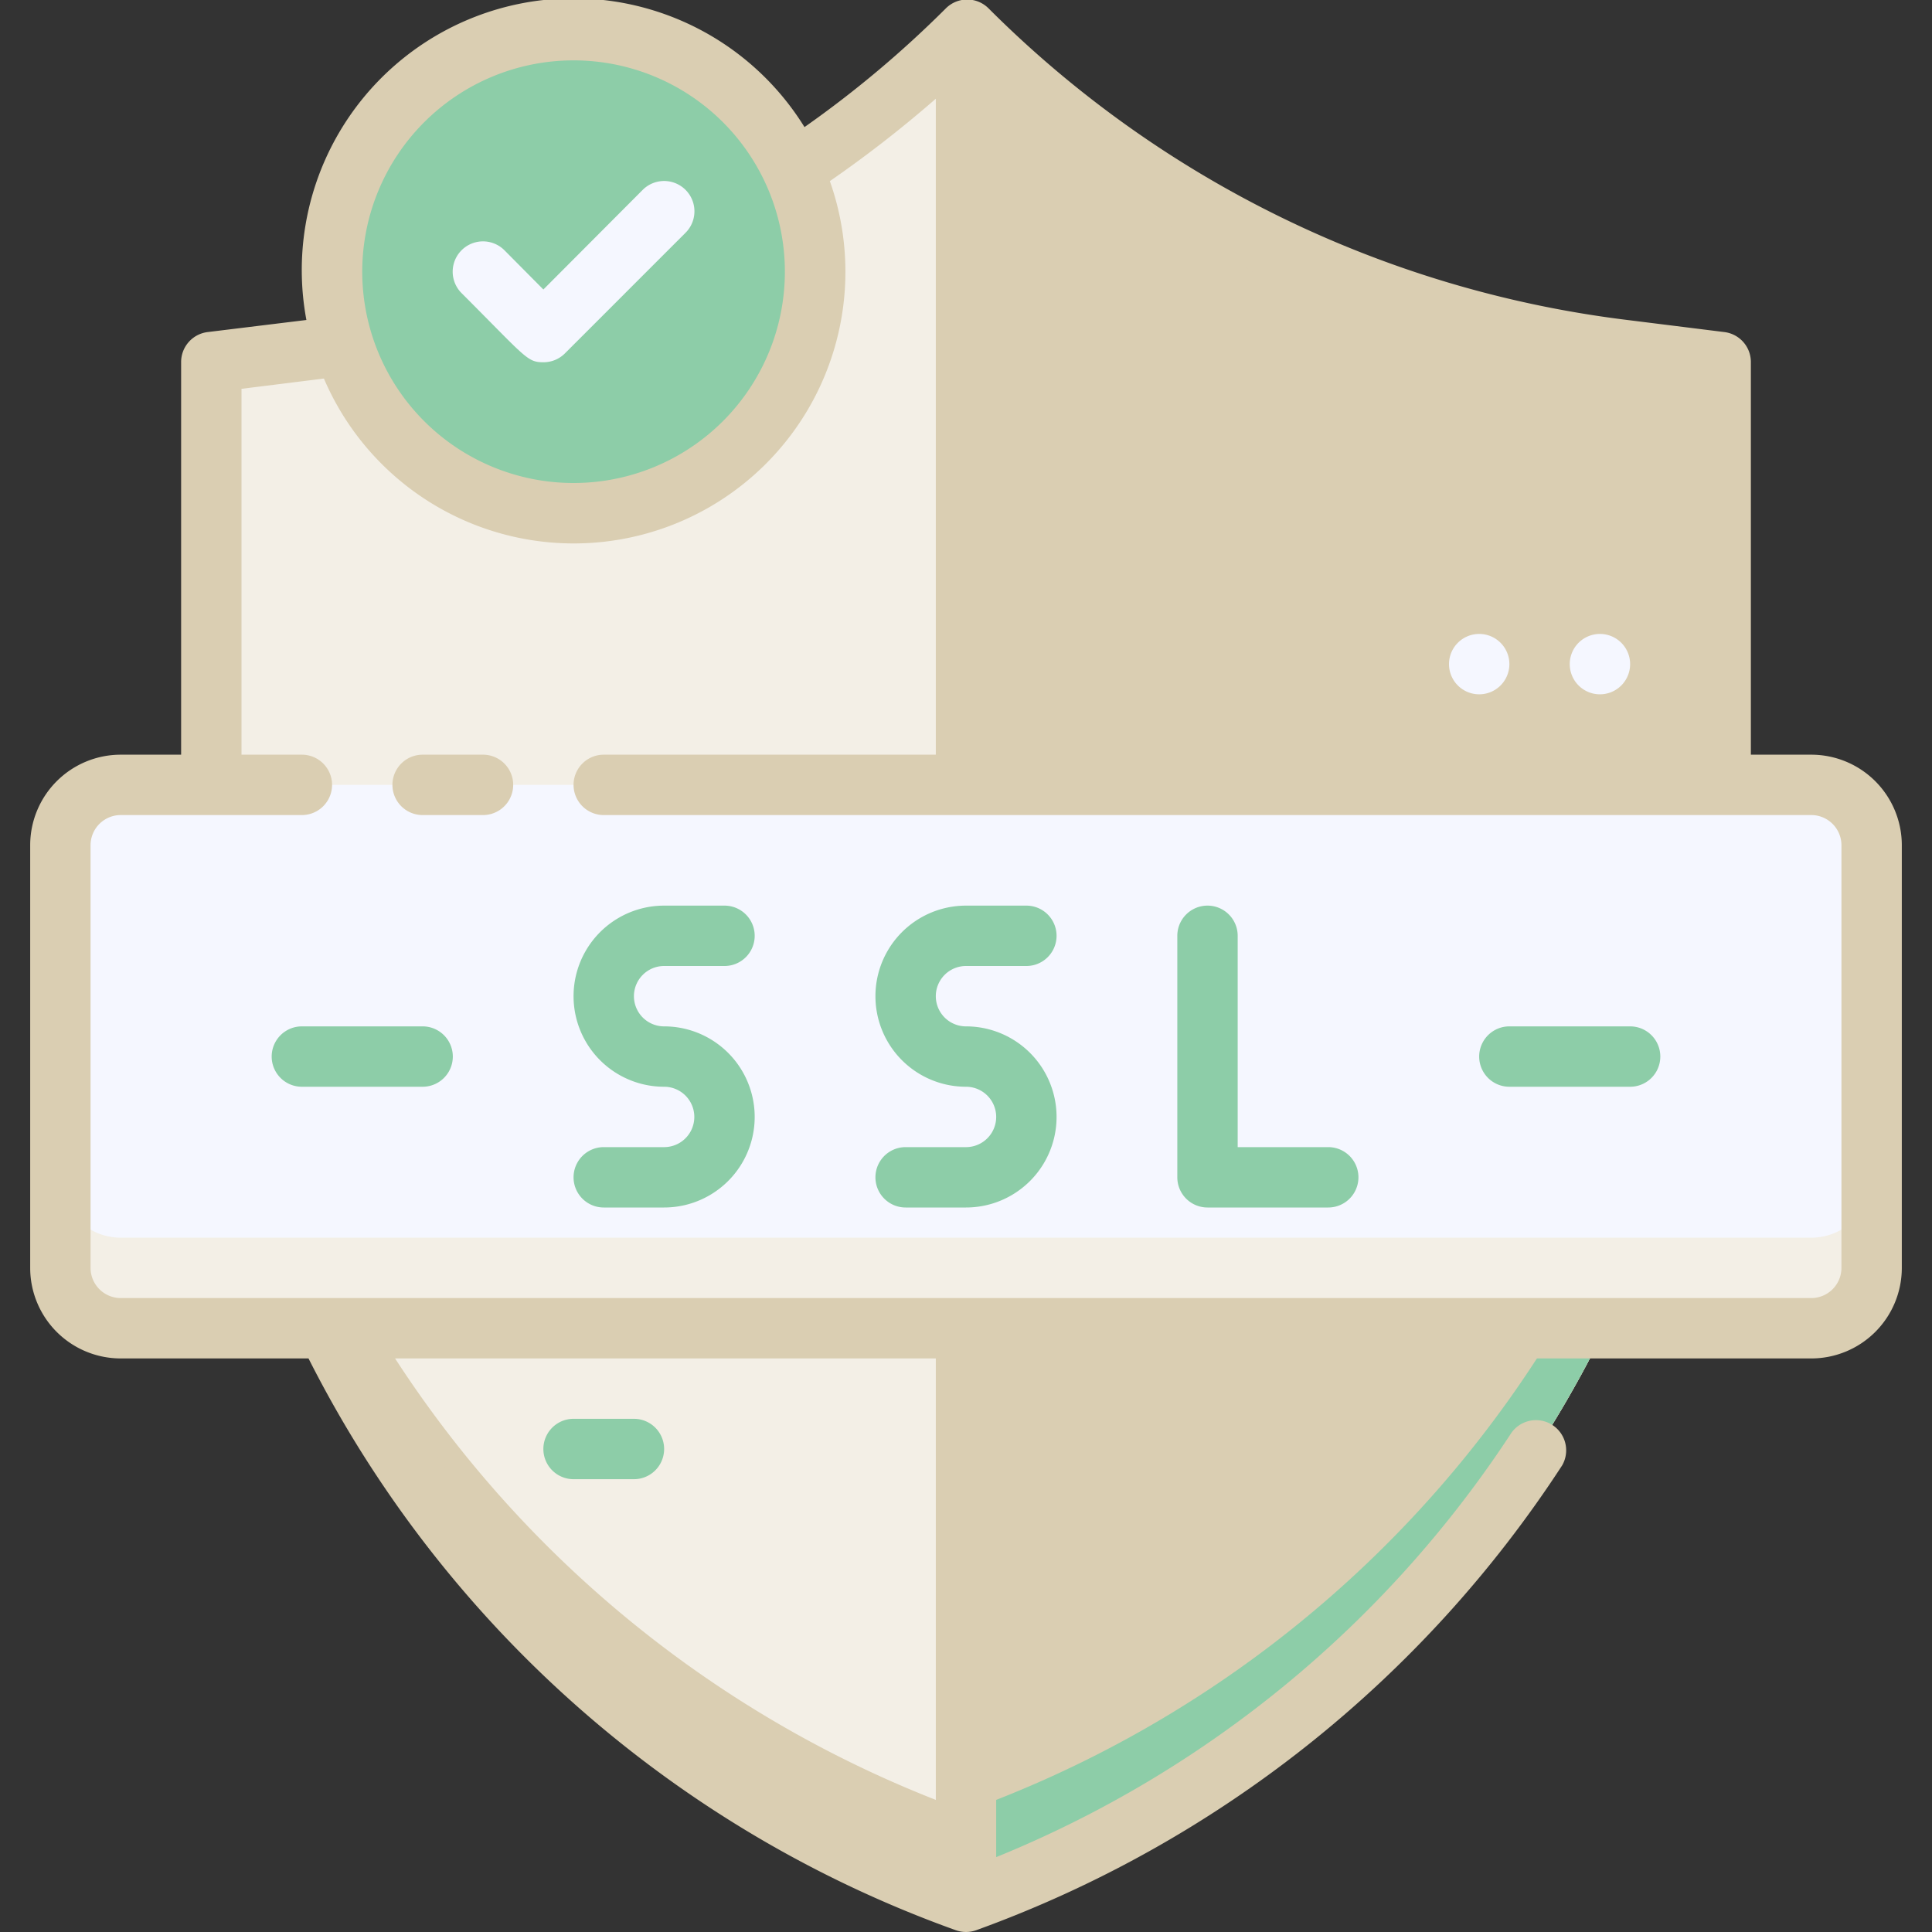
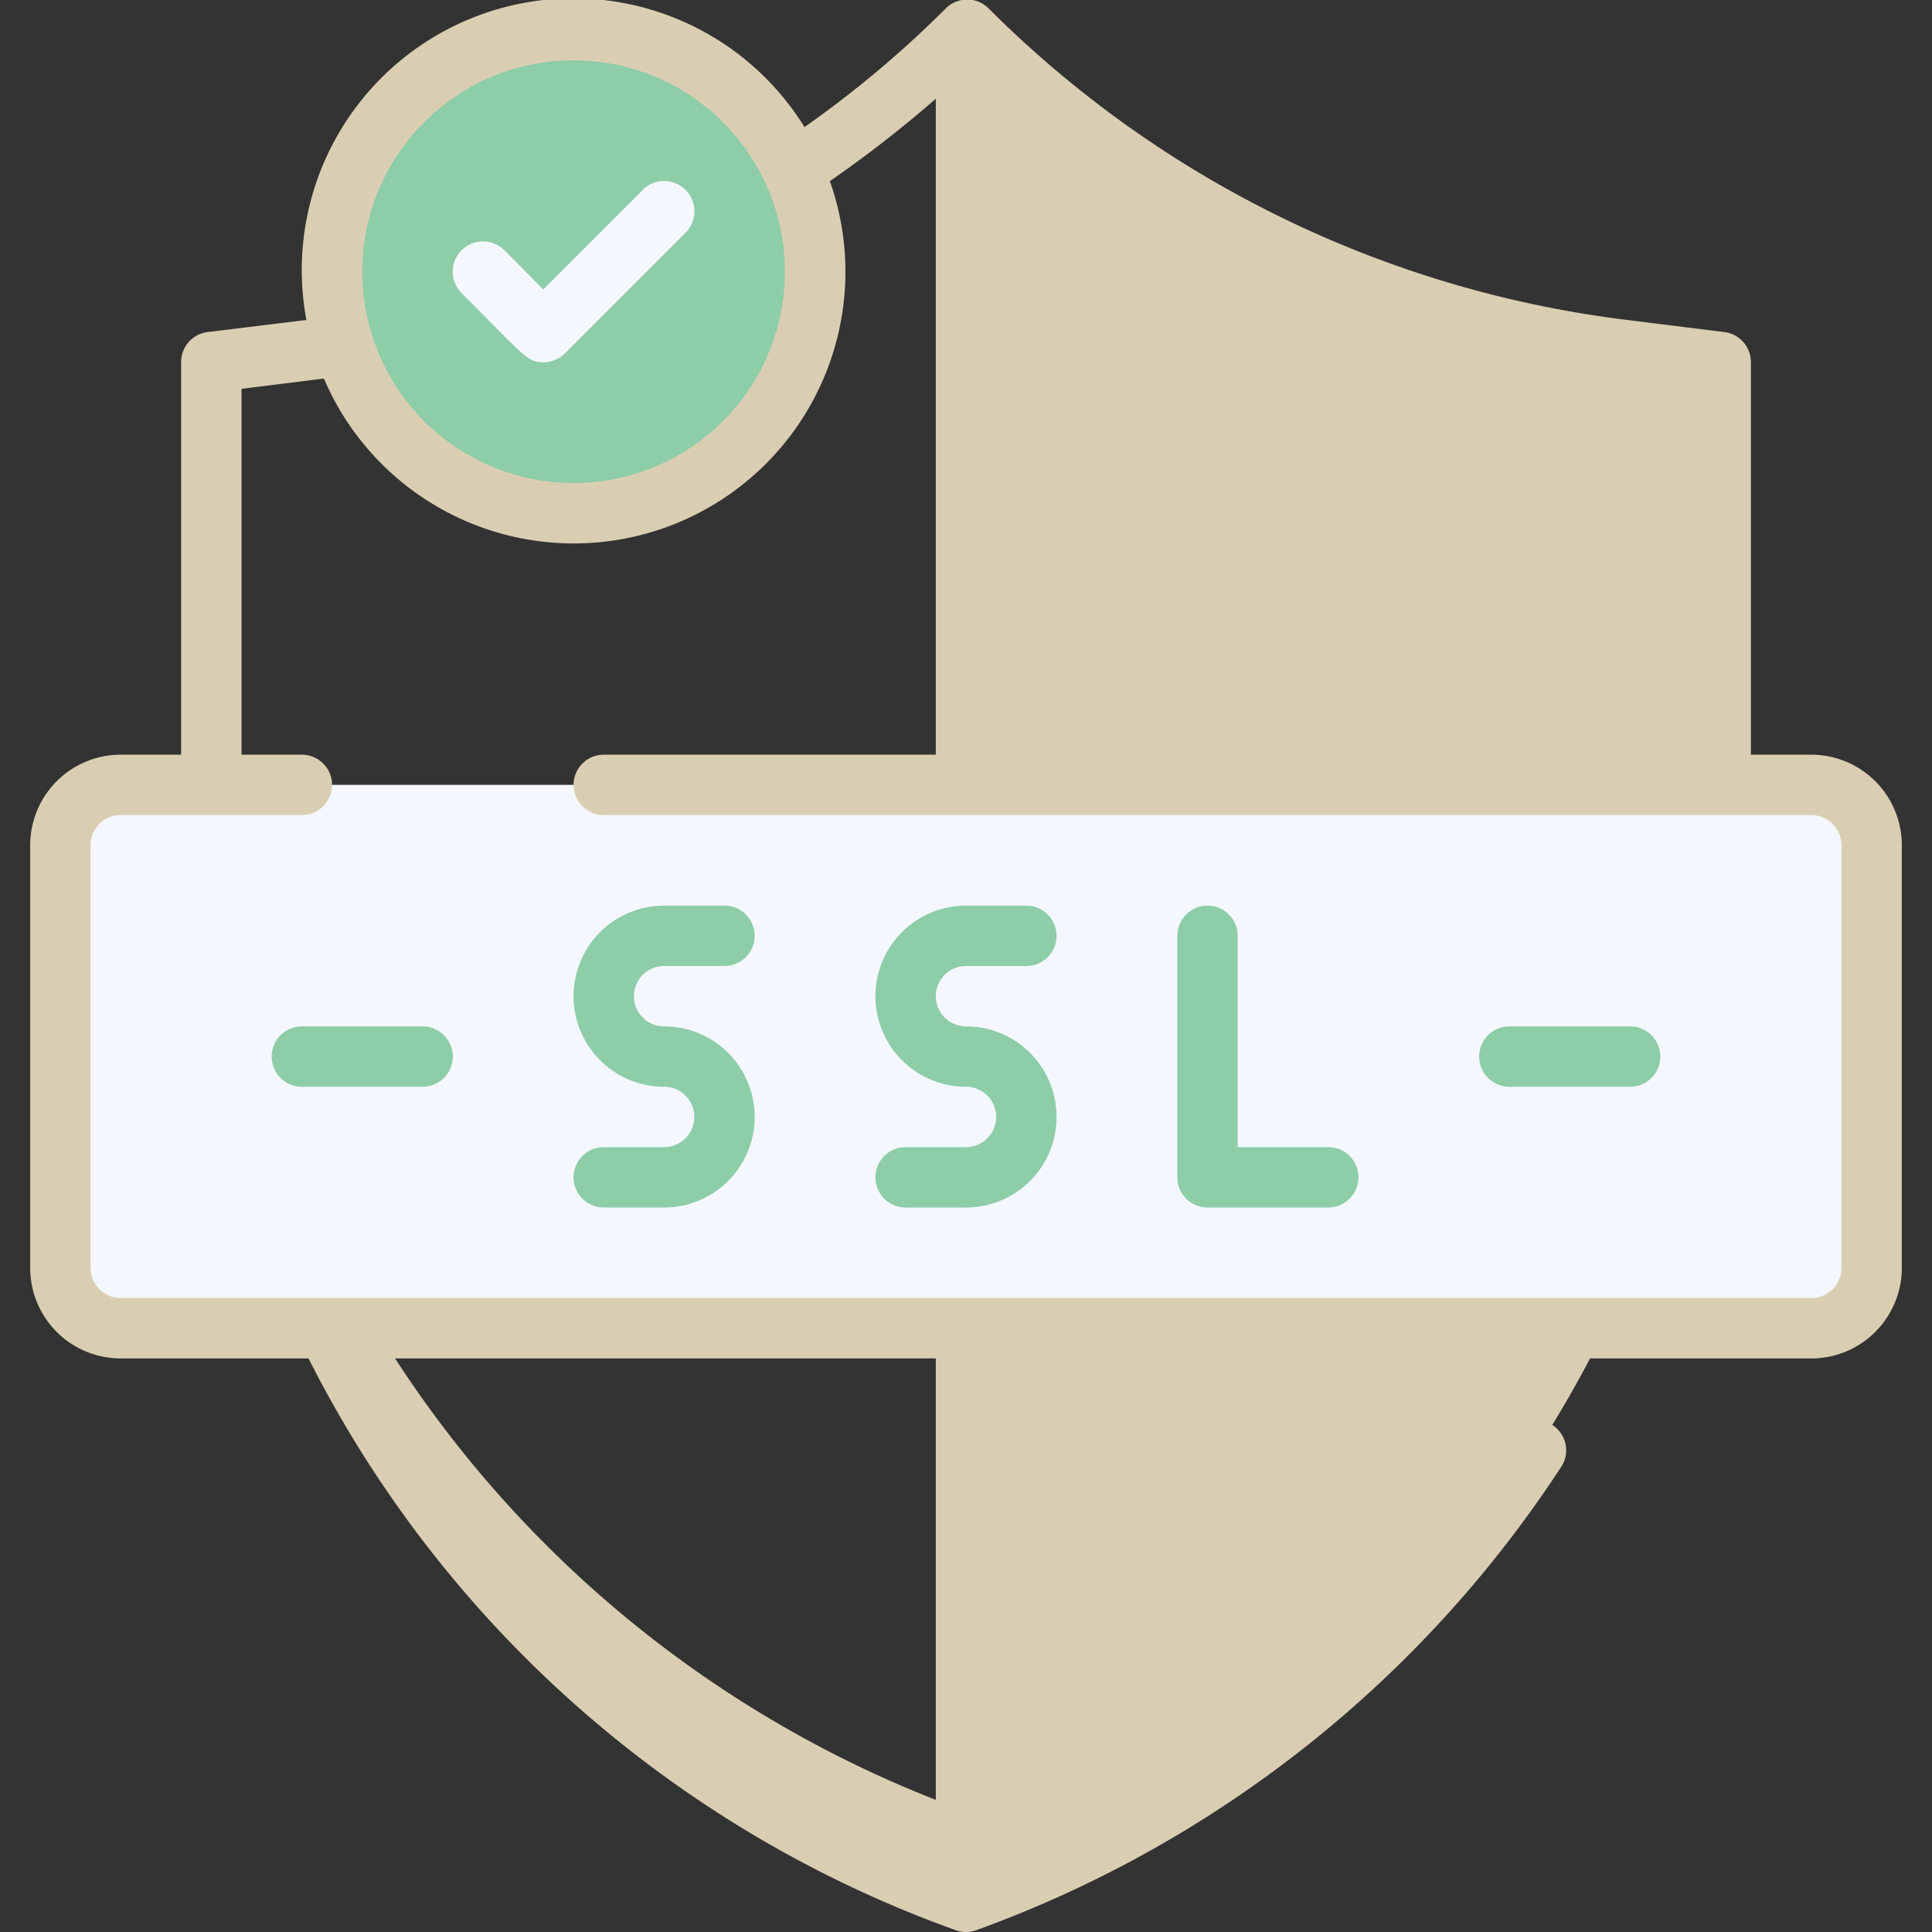
<svg xmlns="http://www.w3.org/2000/svg" version="1.1" width="512" height="512" x="0" y="0" viewBox="0 0 64 64" style="enable-background:new 0 0 512 512" xml:space="preserve" class="">
  <rect x="0" y="0" width="64" height="64" fill="#333333" stroke="none" />
  <g>
-     <path fill="#f3efe6" d="M57 12v15.43A37.81 37.81 0 0 1 32 63 37.8 37.8 0 0 1 7 27.43V12l3.37-.42A37.07 37.07 0 0 0 32 1a37.05 37.05 0 0 0 21.63 10.58z" opacity="1" data-original="#ccd3eb" class="" />
    <path fill="#daceb2" d="M32 60A37.81 37.81 0 0 1 7 24.43v3A37.81 37.81 0 0 0 32 63a37.81 37.81 0 0 0 25-35.57v-3A37.81 37.81 0 0 1 32 60z" opacity="1" data-original="#96a1c3" class="" />
    <path fill="#daceb2" d="M57 12v15.43A37.81 37.81 0 0 1 32 63V1a37.18 37.18 0 0 0 9.93 7.09C48 11.06 52.54 11.44 57 12z" opacity="1" data-original="#96a1c3" class="" />
-     <path fill="#8dcda8" d="M32 60v3a37.81 37.81 0 0 0 25-35.57v-3A37.81 37.81 0 0 1 32 60z" opacity="1" data-original="#647499" class="" />
+     <path fill="#8dcda8" d="M32 60v3v-3A37.81 37.81 0 0 1 32 60z" opacity="1" data-original="#647499" class="" />
    <rect width="60" height="18" x="2" y="26" fill="#f5f7ff" rx="2" opacity="1" data-original="#f5f7ff" class="" />
-     <path fill="#f3efe6" d="M60 41H4a2 2 0 0 1-2-2v3a2 2 0 0 0 2 2h56a2 2 0 0 0 2-2v-3a2 2 0 0 1-2 2z" opacity="1" data-original="#ccd3eb" class="" />
    <g fill="#0074ff">
      <path d="M22 32h2a1 1 0 0 0 0-2h-2a3 3 0 0 0 0 6 1 1 0 0 1 0 2h-2a1 1 0 0 0 0 2h2a3 3 0 0 0 0-6 1 1 0 0 1 0-2zM32 32h2a1 1 0 0 0 0-2h-2a3 3 0 0 0 0 6 1 1 0 0 1 0 2h-2a1 1 0 0 0 0 2h2a3 3 0 0 0 0-6 1 1 0 0 1 0-2zM44 38h-3v-7a1 1 0 0 0-2 0v8a1 1 0 0 0 1 1h4a1 1 0 0 0 0-2zM54 34h-4a1 1 0 0 0 0 2h4a1 1 0 0 0 0-2zM14 34h-4a1 1 0 0 0 0 2h4a1 1 0 0 0 0-2z" fill="#8dcda8" opacity="1" data-original="#0074ff" class="" />
    </g>
-     <path fill="#f5f7ff" d="M53 21a1 1 0 1 0 1 1 1 1 0 0 0-1-1zM49 21a1 1 0 1 0 1 1 1 1 0 0 0-1-1z" opacity="1" data-original="#f5f7ff" class="" />
-     <path fill="#8dcda8" d="M21 49h-2a1 1 0 0 1 0-2h2a1 1 0 0 1 0 2z" opacity="1" data-original="#0074ff" class="" />
    <circle cx="19" cy="9" r="8" fill="#8dcda8" opacity="1" data-original="#0074ff" class="" />
    <path fill="#daceb2" d="M60 25h-2V12a1 1 0 0 0-.88-1l-3.37-.42a36.13 36.13 0 0 1-21-10.3 1 1 0 0 0-1.42 0 35.53 35.53 0 0 1-4.68 3.93 9 9 0 0 0-16.5 6.39l-3.27.4A1 1 0 0 0 6 12v13H4a3 3 0 0 0-3 3v14a3 3 0 0 0 3 3h6.22a38.63 38.63 0 0 0 21.44 18.94 1 1 0 0 0 .68 0 39 39 0 0 0 19.41-15.4 1 1 0 0 0-1.68-1.08A37.1 37.1 0 0 1 33 61.52V45h27a3 3 0 0 0 3-3V28a3 3 0 0 0-3-3zm-6.49-12.43 2.49.31V25H33V3.28a37.82 37.82 0 0 0 20.51 9.29zM19 2a7 7 0 1 1-7 7 7 7 0 0 1 7-7zm12 59.52A36.35 36.35 0 0 1 12.5 45H31zM61 42a1 1 0 0 1-1 1H4a1 1 0 0 1-1-1V28a1 1 0 0 1 1-1h6a1 1 0 0 0 0-2H8V12.88l2.73-.34A9 9 0 0 0 27.49 6 39.57 39.57 0 0 0 31 3.27V25H20a1 1 0 0 0 0 2h40a1 1 0 0 1 1 1z" opacity="1" data-original="#033c59" class="" />
-     <path fill="#daceb2" d="M16 25h-2a1 1 0 0 0 0 2h2a1 1 0 0 0 0-2z" opacity="1" data-original="#033c59" class="" />
    <path fill="#f5f7ff" d="M18 12c-.54 0-.57-.15-2.71-2.29a1 1 0 0 1 1.42-1.42L18 9.59l3.29-3.3a1 1 0 1 1 1.42 1.42l-4 4A1 1 0 0 1 18 12z" opacity="1" data-original="#f5f7ff" class="" />
  </g>
</svg>